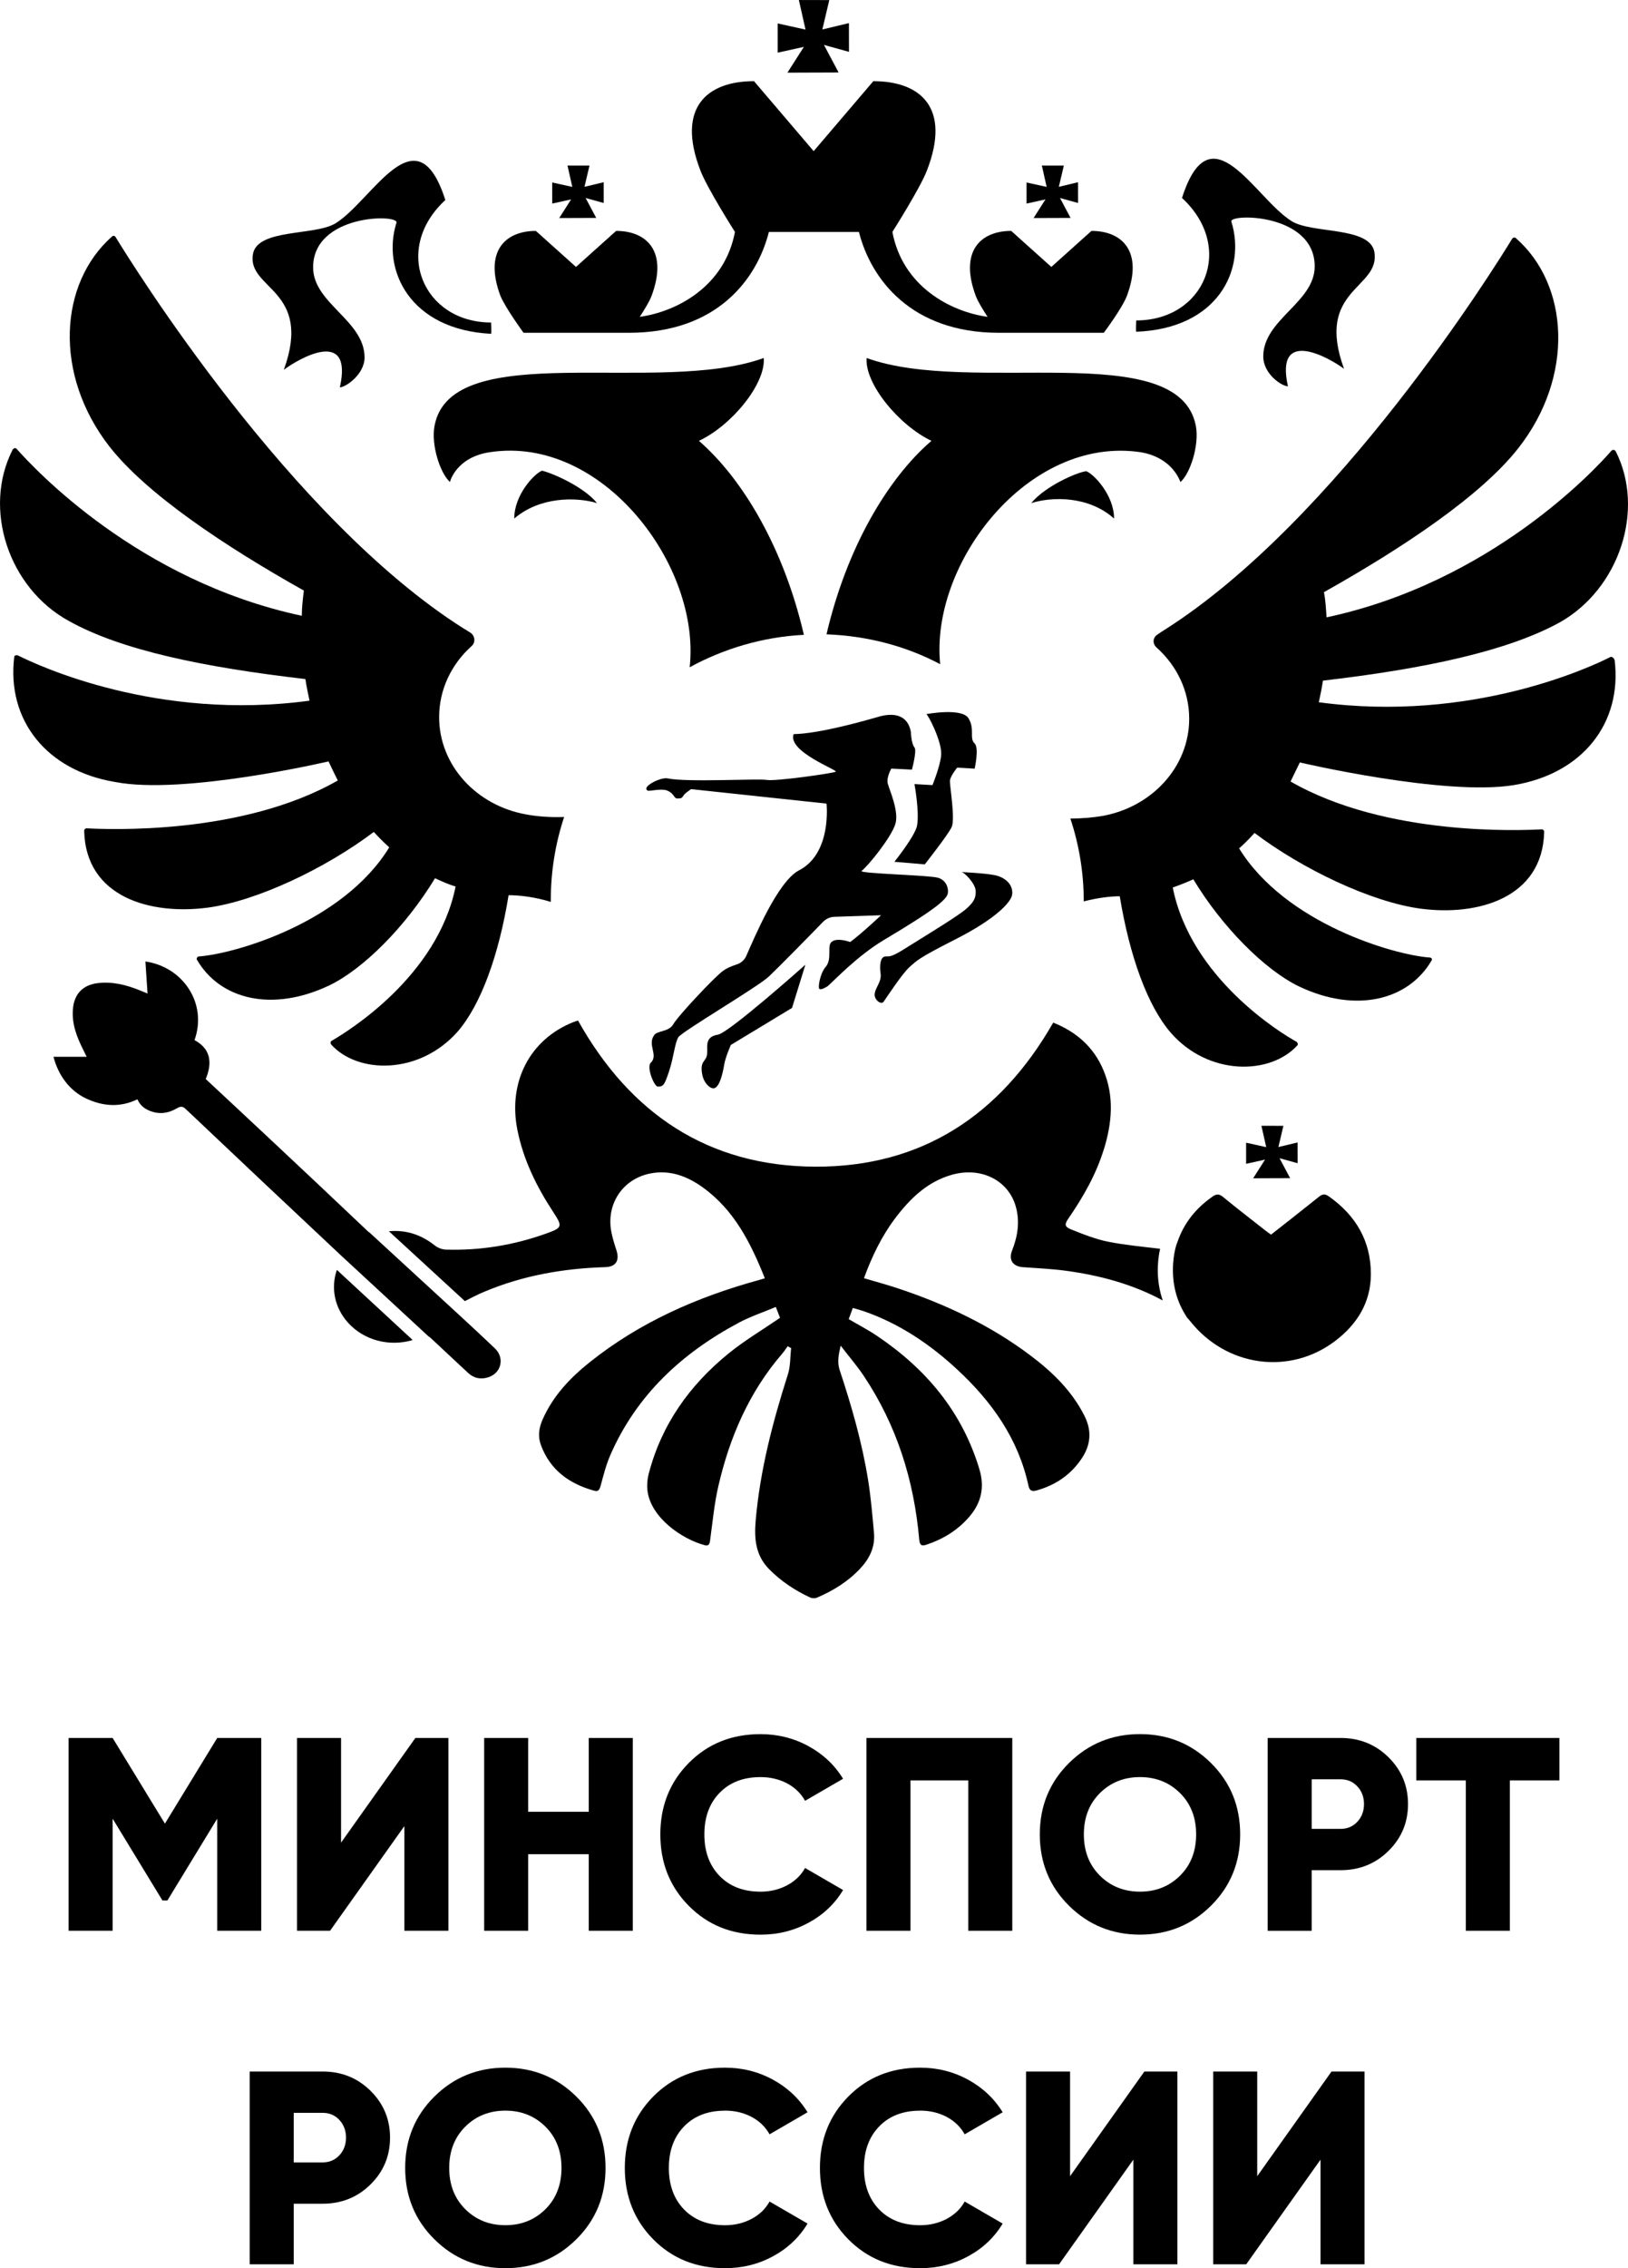
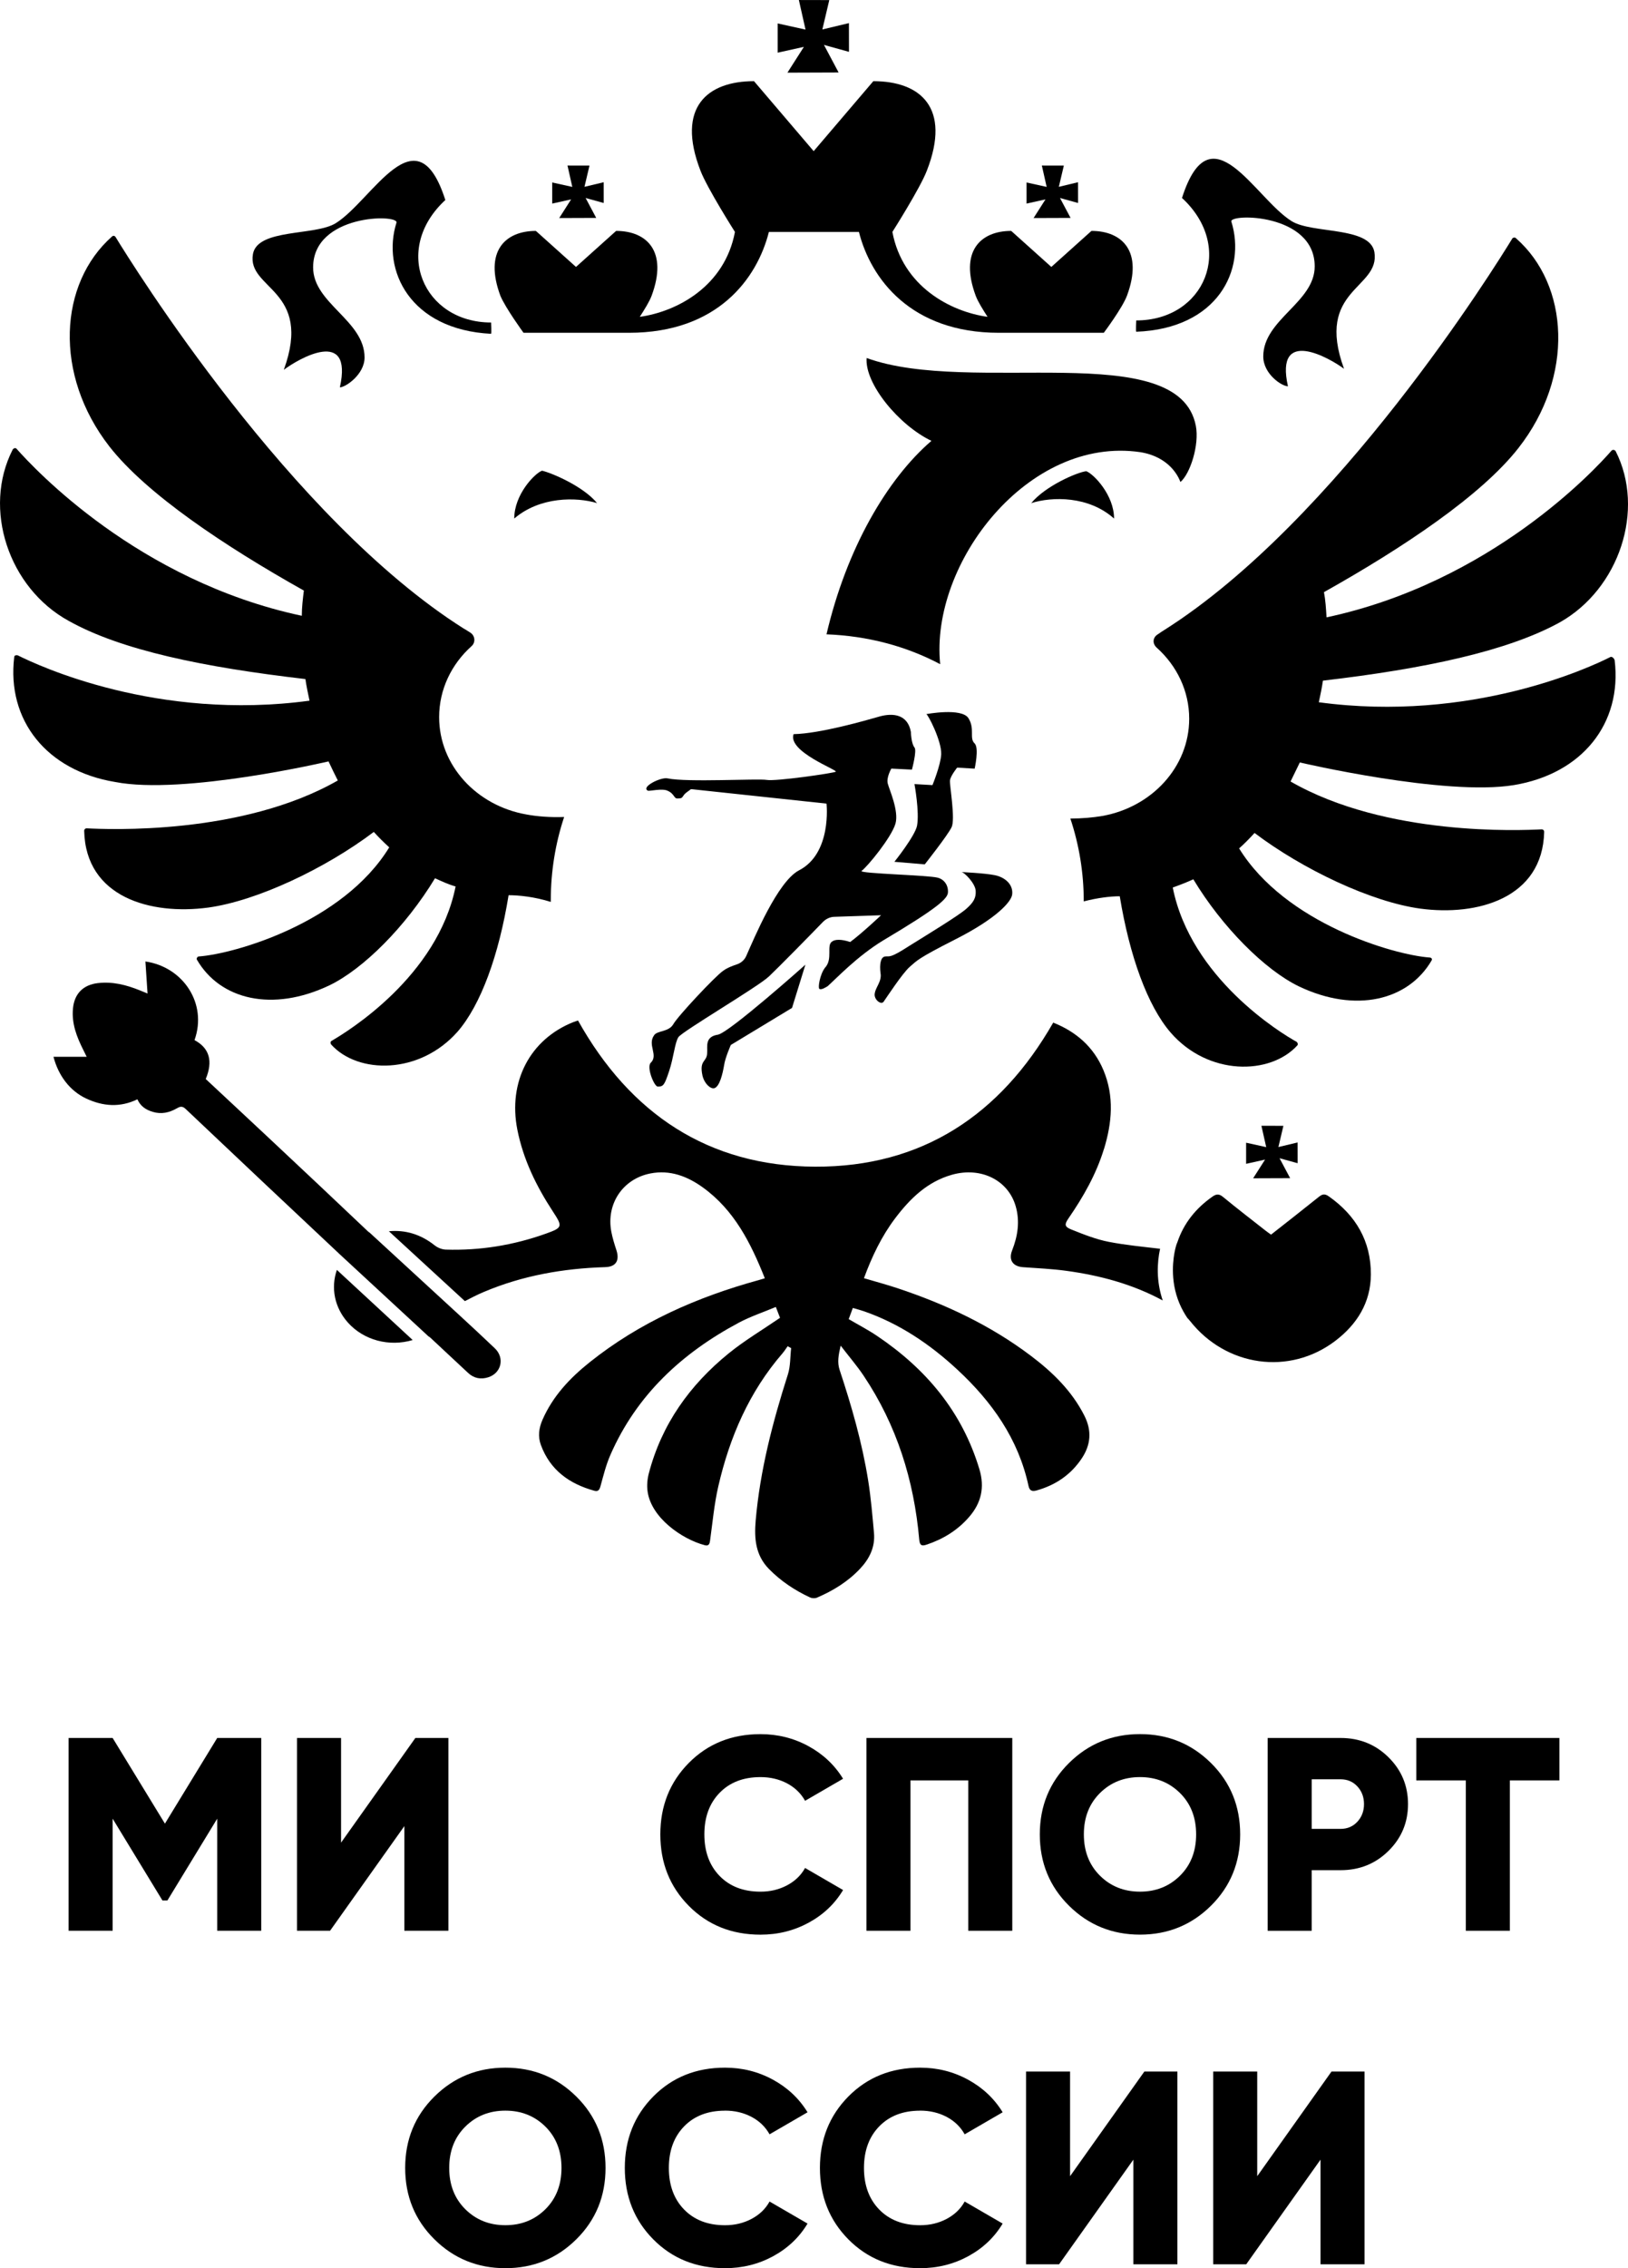
<svg xmlns="http://www.w3.org/2000/svg" id="_Слой_1" data-name="Слой 1" viewBox="0 0 986.42 1373.2">
  <path d="M338.84,132.01l22.41-.08c-2.14-4.02-4.28-8.04-6.42-12.06,3.65,1.01,7.3,2.02,10.96,3.03,0-4.19-.01-8.38-.02-12.57-3.88.93-7.75,1.86-11.63,2.78,1.01-4.28,2.02-8.57,3.03-12.85-4.44-.01-8.88-.02-13.32-.03.97,4.31,1.94,8.62,2.91,12.93-4.06-.89-8.12-1.79-12.18-2.68,0,4.26,0,8.52,0,12.78l11.47-2.55-7.22,11.3Z" />
  <path d="M626.26,132.01l22.41-.08c-2.14-4.02-4.28-8.04-6.42-12.06,3.65,1.01,7.3,2.02,10.96,3.03,0-4.19-.01-8.38-.02-12.57-3.88.93-7.75,1.86-11.63,2.78,1.01-4.28,2.02-8.57,3.03-12.85-4.44-.01-8.88-.02-13.32-.03.97,4.31,1.94,8.62,2.91,12.93-4.06-.89-8.12-1.79-12.18-2.68,0,4.26,0,8.52,0,12.78l11.47-2.55-7.22,11.3Z" />
  <path d="M317.2,201.48h63.9c53.61,0,77.61-32.71,84.78-61.06h54.55c7.17,28.35,31.48,61.06,84.78,61.06h63.59s11.22-14.95,14.03-22.43c9.97-26.79-2.81-39.25-21.51-39.25l-24.31,21.81-24.31-21.81c-18.7,0-31.48,12.46-21.51,39.25,1.25,3.43,4.36,8.41,7.17,12.77-22.44-3.11-51.43-18.38-57.66-51.4,0,0,16.83-26.48,20.88-37.07,14.96-38.32-4.05-54.21-32.42-54.21l-36.15,42.37-36.16-42.37c-28.05,0-47.38,15.58-32.42,54.21,4.05,10.59,20.88,37.07,20.88,37.07-6.23,33.02-35.22,48.29-57.66,51.4,2.81-4.36,5.92-9.35,7.17-12.77,9.98-26.79-2.81-39.25-21.51-39.25l-24.31,21.81-24.31-21.81c-18.7,0-31.48,12.46-21.51,39.25,3.12,7.48,14.03,22.43,14.03,22.43Z" />
  <path d="M477.1,43.99l31.02-.11c-2.96-5.56-5.92-11.13-8.88-16.69,5.06,1.4,10.11,2.8,15.16,4.2,0-5.8-.02-11.6-.03-17.4-5.37,1.28-10.73,2.57-16.1,3.85,1.4-5.93,2.8-11.86,4.2-17.79-6.14-.01-12.29-.03-18.43-.04,1.34,5.97,2.69,11.94,4.03,17.9-5.62-1.24-11.24-2.47-16.86-3.71,0,5.9,0,11.79,0,17.69l15.88-3.53-9.99,15.64Z" />
  <path d="M210.72,800.63c9.62,10.81,25.14,14.89,39.33,10.66l-45.93-42.46c-3.81,10.94-1.36,22.86,6.61,31.8Z" />
  <path d="M171.95,223.91c9.04-6.85,42.08-25.86,33.98,10.59,3.43,0,14.96-7.79,14.96-18.07,0-22.43-31.17-32.71-31.17-54.52,0-32.4,52.06-32.4,50.5-27.1-9.04,28.66,8.1,64.8,57.35,67.29.31-.62,0-6.85,0-6.85-41.15,0-60.16-44.24-27.74-74.15-17.46-54.52-43.95,0-66.39,14.02-12.47,7.79-47.38,3.11-50.18,18.69-3.74,21.5,36.47,21.18,18.7,70.1Z" />
  <path d="M199.07,460.99c1.87,4.05,3.74,7.79,5.61,11.53-58.29,33.34-139.95,29.59-152.11,28.97-.94,0-1.56.62-1.56,1.56.94,40.19,40.21,51.09,75.12,46.42,29.61-4.05,71.06-23.68,100.36-45.8,2.81,3.11,5.92,6.23,9.35,9.34-28.05,45.8-93.82,64.49-115.33,66.05-.94,0-1.56,1.25-1.25,1.87,14.02,24.3,45.82,32.09,80.42,15.58,20.57-9.97,46.13-35.52,63.9-64.8,4.05,1.87,8.1,3.74,12.47,4.98-10.91,54.52-65.45,87.85-75.12,93.46-.62.31-.94,1.24-.31,2.18,16.21,18.07,53.61,18.38,76.68-7.79,14.03-16.2,24.94-46.11,30.86-82.56,6.23,0,15.58.94,25.56,4.05v-.94c0-17.45,2.81-34.58,8.1-50.47-8.42.31-16.52-.31-23.06-1.56-29.92-5.3-52.68-29.6-52.68-58.88,0-16.82,7.48-32.09,19.64-42.99,2.49-2.18,2.18-6.23-.62-8.1-1.56-.94-2.81-1.87-4.05-2.49-105.04-66.36-200.73-220.26-211.02-237.08-.62-.93-1.56-.93-2.18-.31-32.1,28.35-35.53,83.49-1.56,127.11,22.44,28.66,69.51,60.13,117.82,87.23-.62,4.98-1.25,10.28-1.25,15.26-99.43-21.18-162.4-89.41-172.68-100.94-.62-.94-1.87-.62-2.49.31-18.39,35.83-2.49,83.8,33.98,103.74,31.79,17.76,81.66,28.04,143.38,35.2.63,4.36,1.56,8.72,2.49,13.09-92.26,12.46-164.26-21.18-176.73-27.42-.94-.31-2.18,0-2.18.93-4.68,38.32,19.64,68.85,61.09,75.71,41.45,8.1,129.35-12.46,129.35-12.46Z" />
  <path d="M52.1,665.01c10.24,4.83,20.66,5.63,31.15.53,1.82,4.18,5.14,6.36,9.3,7.61,5.24,1.58,10.01.49,14.6-2.14,1.77-1.01,3.23-1.61,5.25.3,30.86,29.23,61.8,58.36,92.8,87.44.06.06.11.11.17.17l54.2,50.1c.46.25.92.59,1.42,1.06,7.47,7.08,15.09,13.99,22.58,21.06,3.6,3.4,7.82,4.11,12.26,2.7,7.98-2.54,10.08-11.72,4.01-17.53-6.87-6.58-13.89-13.04-21.28-19.87l-54.57-50.15c-.38-.24-.76-.52-1.17-.9-19.48-18.5-39.08-36.89-58.67-55.26-13.15-12.33-26.35-24.6-39.49-36.86,4.52-10.89,2.23-18.73-6.8-23.56,7.96-22.28-7.04-44.34-29.75-47.61.42,6.32.84,12.6,1.29,19.41-2.04-.84-3.37-1.39-4.71-1.94-8.14-3.3-16.47-5.41-25.36-4.38-8.96,1.04-14.25,6.42-15.11,15.33-.89,9.18,2.3,17.31,6.31,25.24.61,1.22,1.2,2.44,1.99,4.05h-20.11c2.99,11.51,10.01,20.64,19.71,25.22Z" />
  <path d="M658.19,285.28c-5.61.62-24.94,9.04-33.35,19.32,12.78-4.05,34.91-4.36,50.18,9.35,0-14.33-12.47-27.1-16.83-28.66Z" />
  <path d="M532.58,433.88c-8.73,2.49-35.85,10.28-51.74,10.59-3.74,10.59,27.12,21.81,25.56,22.74-1.56.93-36.47,5.92-41.77,4.98-5.3-.94-48.31,1.56-60.15-.94-4.05-.94-16.52,5.3-11.85,7.48.94.31,8.73-1.56,11.85,0,4.36,1.87,3.74,4.98,6.23,4.67,2.81,0,2.49-.62,3.74-2.18,1.25-1.56,3.12-2.49,3.74-3.11.31-.31.62-.31.94-.31l81.66,8.72s3.43,30.22-16.83,40.5c-12.78,6.85-26.81,40.5-31.79,51.71-.94,2.18-2.81,4.05-5.3,4.98-2.81.94-6.23,2.18-8.73,4.05-4.67,3.12-27.74,27.73-30.23,32.4-2.8,4.68-9.66,3.74-11.53,6.54-4.36,5.92,2.81,12.15-2.18,16.82-2.49,2.81,2.18,14.33,4.36,14.33,3.43,0,4.05-.93,6.86-9.35,2.8-8.41,3.43-17.14,5.61-20.56,2.18-3.43,48.31-30.53,54.86-36.76,5.3-4.98,25.25-25.24,32.73-33.02,1.87-1.87,4.36-3.11,7.17-3.11l28.05-.94s-11.53,10.9-18.7,16.2c-5.61-1.87-9.35-1.56-10.91-.31-3.74,2.18.62,10.59-4.36,15.89-3.12,4.05-4.36,12.15-3.43,12.77,1.25.94,4.36-1.24,4.99-1.56,5.3-4.67,17.77-18.07,33.66-27.73,33.04-19.63,38.96-25.24,39.27-28.97.31-4.67-2.49-8.1-6.23-9.03-5.92-1.56-47.38-2.49-46.13-4.05,3.74-2.81,18.08-20.25,20.57-28.66,2.18-7.79-3.74-20.56-4.68-24.3-.93-3.74,2.18-9.03,2.18-9.03l12.47.62s3.12-11.53,1.56-13.4c-1.87-2.18-2.18-8.72-2.18-8.72v-.62c-1.87-10.59-10.6-11.84-19.32-9.35Z" />
  <path d="M425.67,651.34c1.25,4.98,4.99,8.1,7.17,7.47,3.12-.94,4.98-8.41,5.92-14.02.62-4.36,4.05-12.15,4.05-12.15l37.09-22.43,8.1-26.17s-46.13,41.12-52.99,42.37c-8.1,1.25-6.23,7.17-6.54,10.9,0,5.92-4.99,4.05-2.81,14.02Z" />
  <path d="M690.92,273.75c17.46,2.81,23.07,14.64,24.31,18.07,5.92-4.98,11.53-22.43,9.35-33.96-10.29-53.9-136.21-18.07-199.48-41.12-1.25,15.58,19.64,40.81,39.27,50.16-26.81,23.05-51.43,65.11-63.59,117.14,24.94.94,48.31,7.17,68.89,18.07-6.23-61.06,53.3-138.33,121.25-128.36Z" />
  <path d="M535.38,606.48c1.56-2.18,11.53-17.45,15.89-21.18,4.36-3.74,4.68-4.98,27.43-16.51,25.25-12.77,34.29-23.05,34.6-27.42.62-5.92-4.36-10.28-10.6-11.53-6.23-1.25-20.26-1.87-20.26-1.87,1.87,0,8.42,6.85,8.73,11.22.31,4.36-1.25,7.17-5.92,11.22-4.68,4.05-23.06,15.26-34.6,22.43-11.53,7.48-11.53,5.92-14.34,6.23-2.81.31-3.43,4.98-2.81,9.97.94,4.98-2.81,8.41-3.43,12.15-.94,3.74,3.74,7.48,5.3,5.3Z" />
  <path d="M564.99,475.32l-10.91-.62s3.12,16.82,1.56,25.24c-1.25,6.23-13.71,21.81-13.71,21.81l18.39,1.56s14.03-17.76,16.21-22.43c2.49-4.67-1.24-25.55-.94-28.35.31-2.81,4.36-7.79,4.36-7.79l10.6.62s2.81-12.46,0-15.26c-3.43-3.12.31-8.72-3.74-15.26-4.05-6.54-25.56-2.49-25.56-2.49.94,0,9.35,16.2,9.04,24.3-.31,6.54-5.3,18.69-5.3,18.69Z" />
  <path d="M361.77,304.6c-8.42-10.28-27.74-18.38-33.35-19.63-4.36,1.56-16.83,14.33-16.83,28.97,15.59-13.4,37.72-13.09,50.18-9.35Z" />
-   <path d="M462.76,216.74c-63.59,23.05-189.51-12.77-199.48,41.12-2.18,11.53,3.43,28.66,9.35,33.96.94-3.74,6.55-15.58,24.31-18.07,67.95-10.28,127.79,68.54,120.94,130.22,20.57-11.22,44.26-18.38,69.2-19.63-12.16-52.34-36.78-94.09-63.59-117.45,19.95-9.35,40.52-34.58,39.27-50.16Z" />
  <path d="M746.09,134.18c-1.56-4.98,50.5-5.3,50.5,27.1,0,21.81-31.17,32.09-31.17,54.52,0,10.59,11.22,18.07,14.96,18.07-8.11-36.14,25.25-17.14,33.98-10.59-17.77-48.6,22.13-48.29,18.39-70.72-2.81-15.58-37.71-10.9-50.18-18.69-22.44-14.02-48.94-68.54-66.39-14.02,32.42,29.91,13.72,74.15-27.74,74.15,0,0-.31,6.54,0,6.85,49.56-1.87,66.7-37.7,57.66-66.67Z" />
  <path d="M755.04,704.6l11.47-2.55-7.22,11.3,22.41-.08c-2.14-4.02-4.28-8.04-6.42-12.06,3.65,1.01,7.3,2.02,10.96,3.03,0-4.19-.01-8.38-.02-12.57-3.88.93-7.75,1.86-11.63,2.78,1.01-4.28,2.02-8.57,3.03-12.85-4.44-.01-8.88-.02-13.32-.03.97,4.31,1.94,8.62,2.91,12.93-4.06-.89-8.12-1.79-12.18-2.68,0,4.26,0,8.52,0,12.78Z" />
  <path d="M734.48,724.57c-9.92,6.99-17.24,16-21.09,27.5-.17.51-.36.97-.56,1.38-.28.96-.56,1.92-.79,2.94-.99,4.39-3.56,18.38,2.7,32.99,1.35,3.15,2.96,5.96,4.62,8.46.63.66,1.24,1.34,1.8,2.05,21.75,27.44,60.05,33.06,87.88,11.92,13.2-10.02,21.5-23.25,21.58-40.18.1-20.18-9.08-35.8-25.52-47.35-2.32-1.63-3.8-1.43-5.9.25-9.58,7.7-19.28,15.24-29.07,22.95-1.16-.85-2.26-1.59-3.3-2.41-8.62-6.77-17.32-13.45-25.78-20.41-2.48-2.04-4.14-1.82-6.57-.1Z" />
  <path d="M668.91,695.67c4.88-15.96,6.3-31.98-.34-47.79-5.89-14.03-16.51-23.24-30.41-28.77-32.09,56.01-79.58,87.47-144.22,87.22-64.79-.24-112.15-32.07-143.72-88.49-.81.28-1.81.57-2.78.95-26.38,10.44-39.69,36.21-33.98,65.11,3.59,18.14,11.53,34.28,21.54,49.57,5.98,9.13,5.99,9.77-4.39,13.46-19.54,6.96-39.75,10.26-60.51,9.61-2.28-.07-4.9-1.12-6.7-2.55-8.49-6.74-17.75-9.48-27.77-8.57l46.05,42.31c3.84-2,7.59-3.92,11.43-5.54,23.51-9.95,48.22-14.27,73.64-15.04,6.48-.2,8.79-4,6.73-10.3-1.2-3.67-2.36-7.38-3.08-11.16-3.18-16.75,6.9-31.94,23.6-35.24,11.93-2.36,22.49,1.67,31.96,8.52,18.99,13.72,28.98,33.65,37.46,54.93-1.47.44-2.6.8-3.74,1.11-37.3,10.25-72.16,25.55-102.58,49.88-11.89,9.51-22.19,20.46-28.41,34.7-2.18,4.99-2.84,10.11-.97,15.2,5.59,15.23,17.24,23.55,32.35,27.73,2.33.64,3.14-.44,3.77-2.73,1.76-6.41,3.37-12.95,6.03-19.01,15.92-36.34,43.41-61.65,77.82-80.01,7.06-3.77,14.78-6.31,22.4-9.51,1.25,3.22,2.09,5.39,2.54,6.57-10.8,7.41-21.54,13.76-31.12,21.54-23.6,19.16-40.65,42.98-48.41,72.78-.88,3.4-1.2,7.18-.74,10.64,2.13,16.1,20.92,29.07,34.62,32.69,2.34.62,2.96-.56,3.25-2.7,1.53-10.95,2.5-22.04,4.97-32.79,6.84-29.76,18.69-57.26,38.91-80.64,1.16-1.34,2.1-2.87,3.14-4.32.7.38,1.4.77,2.11,1.15-.61,5.32-.37,10.9-1.96,15.9-9.24,28.9-16.87,58.1-19.52,88.45-.95,10.9-.15,21.02,8.07,29.4,7.23,7.36,15.63,12.91,24.9,17.22,1.16.54,2.96.61,4.12.12,9.78-4.19,18.76-9.68,26.12-17.49,5.73-6.07,9.25-13.16,8.47-21.71-.97-10.62-1.85-21.29-3.53-31.81-3.65-22.82-10.02-44.98-17.29-66.89-1.5-4.51-.72-8.95.63-14.68,5.16,6.71,9.88,12.18,13.88,18.14,20.15,30.05,30.58,63.48,33.73,99.31.32,3.67,1.67,3.96,4.51,3.01,10.09-3.37,18.88-8.79,25.84-16.89,7.24-8.41,9.39-17.78,6.12-28.7-10.47-34.9-32.4-60.88-62.15-80.86-5.39-3.62-11.2-6.63-17.06-10.07.82-2.22,1.63-4.39,2.51-6.76,2.57.76,4.76,1.31,6.87,2.05,21.42,7.48,39.84,19.89,56.34,35.17,20.98,19.42,37.09,41.99,43.24,70.55.68,3.16,2.48,3.4,4.97,2.69,11.34-3.2,20.59-9.4,27.2-19.25,5.58-8.32,6.31-16.85,1.65-26.04-7.58-14.97-19.22-26.24-32.31-36.14-24.53-18.54-52-31.4-81.06-41.04-6.63-2.2-13.39-4-20.17-6.01,4.85-13.15,10.69-25.41,18.98-36.35,9.02-11.91,19.46-22.09,34.38-26.29,17.49-4.92,34.06,3.23,38.61,19.15,2.59,9.07,1.24,17.95-2.18,26.65-2.29,5.8.41,9.72,6.55,10.17,8.65.63,17.35,1,25.93,2.16,20.48,2.76,40.32,8.03,58.59,17.9.06.03.12.07.18.1-4.01-11.81-3.43-22.83-1.62-31.31-10.38-1.22-20.8-2.2-31.03-4.18-7.76-1.5-15.3-4.5-22.69-7.46-4.29-1.71-4.27-3.13-1.7-6.86,8.97-13.03,16.75-26.67,21.41-41.89Z" />
  <path d="M975.81,397.74c-12.16,6.23-84.47,39.88-176.73,27.42.94-4.36,1.87-8.72,2.49-13.08,61.4-7.17,111.59-17.76,143.38-35.21,36.16-20.25,52.05-68.23,33.98-103.74-.62-.94-1.87-.94-2.49-.31-9.98,11.53-73.25,79.75-172.68,100.94-.31-5.3-.62-10.28-1.56-15.26,48.31-27.1,95.38-58.57,117.82-87.23,33.98-43.3,30.86-98.76-1.56-127.11-.62-.62-1.87-.31-2.18.31-10.28,16.82-105.98,170.72-211.02,237.08-.94.62-2.49,1.56-3.74,2.49-3.12,1.87-3.43,5.61-.62,8.1,12.15,10.9,19.64,26.17,19.64,42.99,0,29.28-22.75,53.58-52.68,58.88-5.61.94-12.15,1.56-19.32,1.56,5.3,15.89,8.11,32.71,8.11,50.16,8.41-2.18,16.21-3.11,21.82-3.11,5.92,36.14,16.83,66.36,30.86,82.56,22.75,26.17,60.15,25.86,76.68,7.79.62-.62.31-1.56-.31-2.18-9.66-5.3-64.21-38.63-75.12-93.46,4.36-1.56,8.41-3.12,12.47-4.98,17.46,28.97,43.33,54.83,63.9,64.8,34.6,16.51,66.39,8.41,80.42-15.58.62-.94,0-1.87-1.25-1.87-21.51-1.56-87.27-20.56-115.33-66.05,3.12-2.8,6.24-5.92,9.35-9.35,29.3,22.12,70.75,41.75,100.36,45.79,34.6,4.68,74.19-6.23,75.12-46.42,0-.94-.62-1.56-1.56-1.56-12.47.62-94.13,4.36-152.1-28.97,1.87-3.74,3.74-7.79,5.61-11.53,0,0,87.9,20.56,129.66,13.71,41.46-6.85,65.77-37.38,61.09-75.7-.62-1.56-1.87-2.18-2.49-1.87Z" />
  <polygon points="158.29 1168.93 158.29 1052.21 131.61 1052.21 99.93 1104.07 68.25 1052.21 41.57 1052.21 41.57 1168.93 68.25 1168.93 68.25 1101.07 98.43 1150.59 101.43 1150.59 131.61 1101.07 131.61 1168.93 158.29 1168.93" />
  <polygon points="524.98 1168.93 551.66 1168.93 551.66 1077.89 586.67 1077.89 586.67 1168.93 613.35 1168.93 613.35 1052.21 524.98 1052.21 524.98 1168.93" />
  <path d="M812.28,1052.21h-44.19v116.73h26.68v-36.69h17.51c11.45,0,21.12-3.89,29.01-11.67,7.89-7.78,11.84-17.23,11.84-28.35s-3.95-20.56-11.84-28.35c-7.89-7.78-17.57-11.67-29.01-11.67ZM822.46,1102.9c-2.67,2.89-6.06,4.34-10.17,4.34h-17.51v-30.02h17.51c4.11,0,7.5,1.45,10.17,4.34,2.67,2.89,4,6.45,4,10.67s-1.33,7.78-4,10.67Z" />
  <polygon points="858.14 1077.89 888.15 1077.89 888.15 1168.93 914.84 1168.93 914.84 1077.89 944.85 1077.89 944.85 1052.21 858.14 1052.21 858.14 1077.89" />
  <path d="M733.75,1067.38c-11.79-11.67-26.13-17.51-43.02-17.51s-31.24,5.84-43.02,17.51c-11.79,11.67-17.68,26.07-17.68,43.19s5.89,31.52,17.68,43.19c11.78,11.67,26.12,17.51,43.02,17.51s31.24-5.84,43.02-17.51c11.78-11.67,17.68-26.07,17.68-43.19s-5.89-31.52-17.68-43.19ZM714.99,1135.58c-6.5,6.45-14.59,9.67-24.26,9.67s-17.76-3.22-24.26-9.67c-6.5-6.45-9.75-14.78-9.75-25.01s3.25-18.56,9.75-25.01c6.5-6.45,14.59-9.67,24.26-9.67s17.76,3.23,24.26,9.67c6.5,6.45,9.76,14.79,9.76,25.01s-3.25,18.57-9.76,25.01Z" />
  <polygon points="271.69 1168.93 271.69 1052.21 251.67 1052.21 206.65 1115.57 206.65 1052.21 179.97 1052.21 179.97 1168.93 199.98 1168.93 245 1105.57 245 1168.93 271.69 1168.93" />
-   <polygon points="383.41 1168.93 383.41 1052.21 356.73 1052.21 356.73 1096.9 320.04 1096.9 320.04 1052.21 293.36 1052.21 293.36 1168.93 320.04 1168.93 320.04 1122.58 356.73 1122.58 356.73 1168.93 383.41 1168.93" />
  <path d="M510.81,1144.25l-23.01-13.34c-2.45,4.45-6.09,7.95-10.92,10.51-4.84,2.56-10.2,3.84-16.09,3.84-10.34,0-18.59-3.17-24.76-9.5-6.17-6.34-9.25-14.73-9.25-25.18s3.08-18.84,9.25-25.18c6.17-6.34,14.42-9.5,24.76-9.5,5.89,0,11.23,1.25,16.01,3.75,4.78,2.5,8.44,6.03,11.01,10.59l23.01-13.34c-5.12-8.34-12.12-14.92-21.01-19.76-8.9-4.84-18.57-7.25-29.01-7.25-17.46,0-31.93,5.81-43.44,17.43-11.51,11.62-17.26,26.04-17.26,43.27s5.75,31.66,17.26,43.27c11.51,11.62,25.98,17.43,43.44,17.43,10.56,0,20.28-2.42,29.18-7.25,8.89-4.84,15.84-11.42,20.84-19.76Z" />
  <polygon points="648.37 1317.51 648.37 1254.14 621.69 1254.14 621.69 1370.87 641.7 1370.87 686.72 1307.5 686.72 1370.87 713.4 1370.87 713.4 1254.14 693.39 1254.14 648.37 1317.51" />
  <path d="M439.27,1277.82c5.89,0,11.23,1.25,16.01,3.75,4.78,2.5,8.45,6.03,11.01,10.59l23.01-13.34c-5.12-8.34-12.12-14.92-21.01-19.76-8.9-4.84-18.57-7.25-29.01-7.25-17.46,0-31.93,5.81-43.44,17.43-11.51,11.62-17.26,26.04-17.26,43.27s5.75,31.66,17.26,43.27c11.51,11.62,25.98,17.43,43.44,17.43,10.56,0,20.29-2.42,29.18-7.25,8.89-4.84,15.84-11.42,20.84-19.76l-23.01-13.34c-2.45,4.45-6.09,7.95-10.92,10.51-4.84,2.56-10.2,3.84-16.09,3.84-10.34,0-18.59-3.17-24.76-9.5-6.17-6.34-9.25-14.73-9.25-25.18s3.08-18.84,9.25-25.18c6.17-6.34,14.42-9.5,24.76-9.5Z" />
-   <path d="M195.48,1254.14h-44.19v116.73h26.68v-36.69h17.51c11.45,0,21.12-3.89,29.01-11.67,7.89-7.78,11.84-17.23,11.84-28.35s-3.95-20.56-11.84-28.35c-7.89-7.78-17.57-11.67-29.01-11.67ZM205.65,1304.83c-2.67,2.89-6.06,4.34-10.17,4.34h-17.51v-30.02h17.51c4.11,0,7.5,1.45,10.17,4.34,2.67,2.89,4,6.45,4,10.67s-1.33,7.78-4,10.67Z" />
  <path d="M306.2,1251.81c-16.9,0-31.24,5.84-43.02,17.51-11.78,11.67-17.68,26.07-17.68,43.19s5.89,31.52,17.68,43.19c11.78,11.67,26.12,17.51,43.02,17.51s31.24-5.84,43.02-17.51c11.78-11.67,17.68-26.07,17.68-43.19s-5.89-31.52-17.68-43.19c-11.78-11.67-26.12-17.51-43.02-17.51ZM330.46,1337.52c-6.5,6.45-14.59,9.67-24.26,9.67s-17.76-3.22-24.26-9.67c-6.5-6.45-9.76-14.78-9.76-25.01s3.25-18.56,9.76-25.01c6.5-6.45,14.59-9.67,24.26-9.67s17.76,3.23,24.26,9.67c6.5,6.45,9.75,14.79,9.75,25.01s-3.25,18.57-9.75,25.01Z" />
  <path d="M557.49,1277.82c5.89,0,11.23,1.25,16.01,3.75,4.78,2.5,8.44,6.03,11.01,10.59l23.01-13.34c-5.12-8.34-12.12-14.92-21.01-19.76-8.9-4.84-18.57-7.25-29.01-7.25-17.46,0-31.93,5.81-43.44,17.43-11.51,11.62-17.26,26.04-17.26,43.27s5.75,31.66,17.26,43.27c11.51,11.62,25.98,17.43,43.44,17.43,10.56,0,20.28-2.42,29.18-7.25,8.89-4.84,15.84-11.42,20.84-19.76l-23.01-13.34c-2.45,4.45-6.09,7.95-10.92,10.51-4.84,2.56-10.2,3.84-16.09,3.84-10.34,0-18.59-3.17-24.76-9.5-6.17-6.34-9.25-14.73-9.25-25.18s3.08-18.84,9.25-25.18c6.17-6.34,14.42-9.5,24.76-9.5Z" />
  <polygon points="761.76 1317.51 761.76 1254.14 735.08 1254.14 735.08 1370.87 755.09 1370.87 800.11 1307.5 800.11 1370.87 826.79 1370.87 826.79 1254.14 806.78 1254.14 761.76 1317.51" />
</svg>